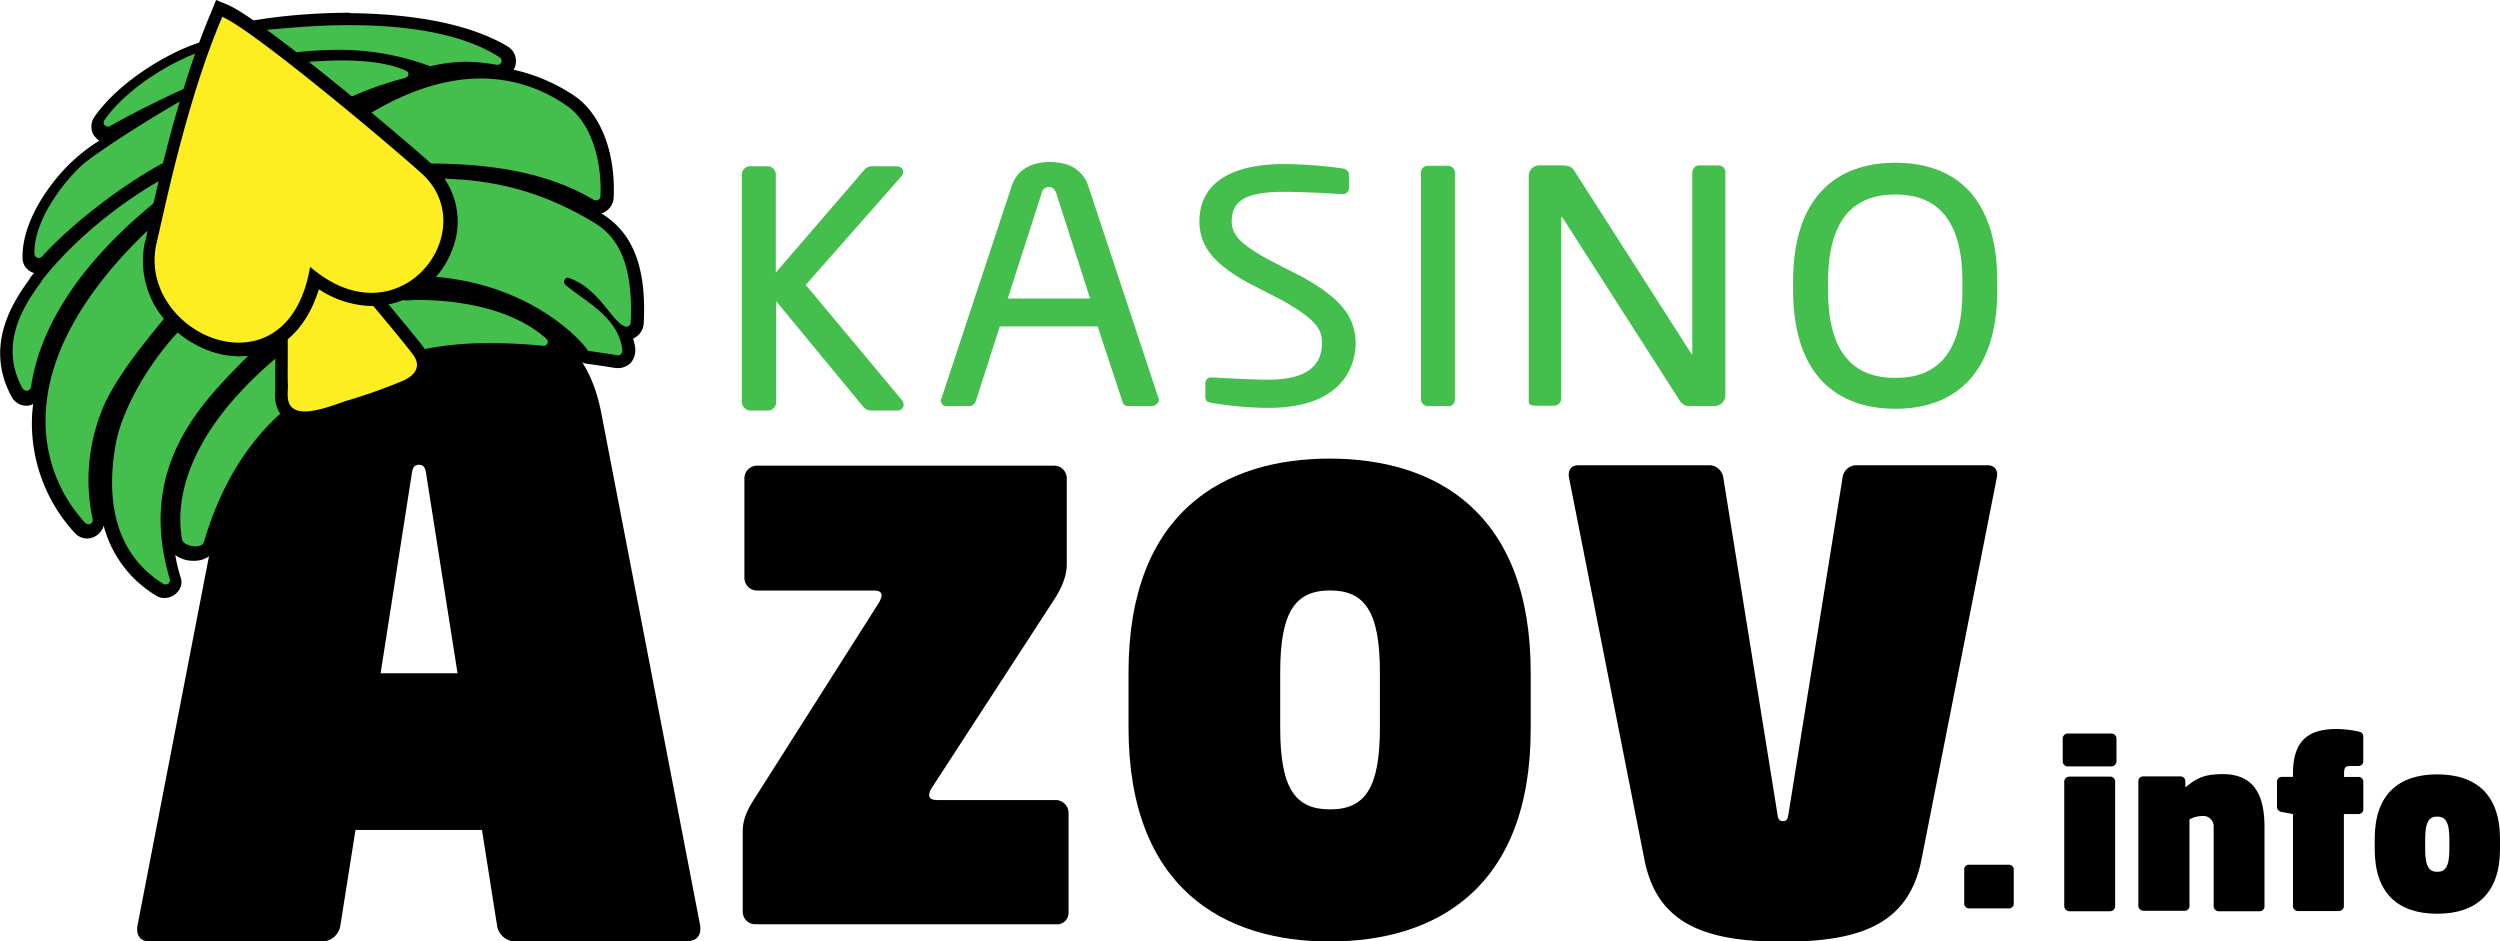
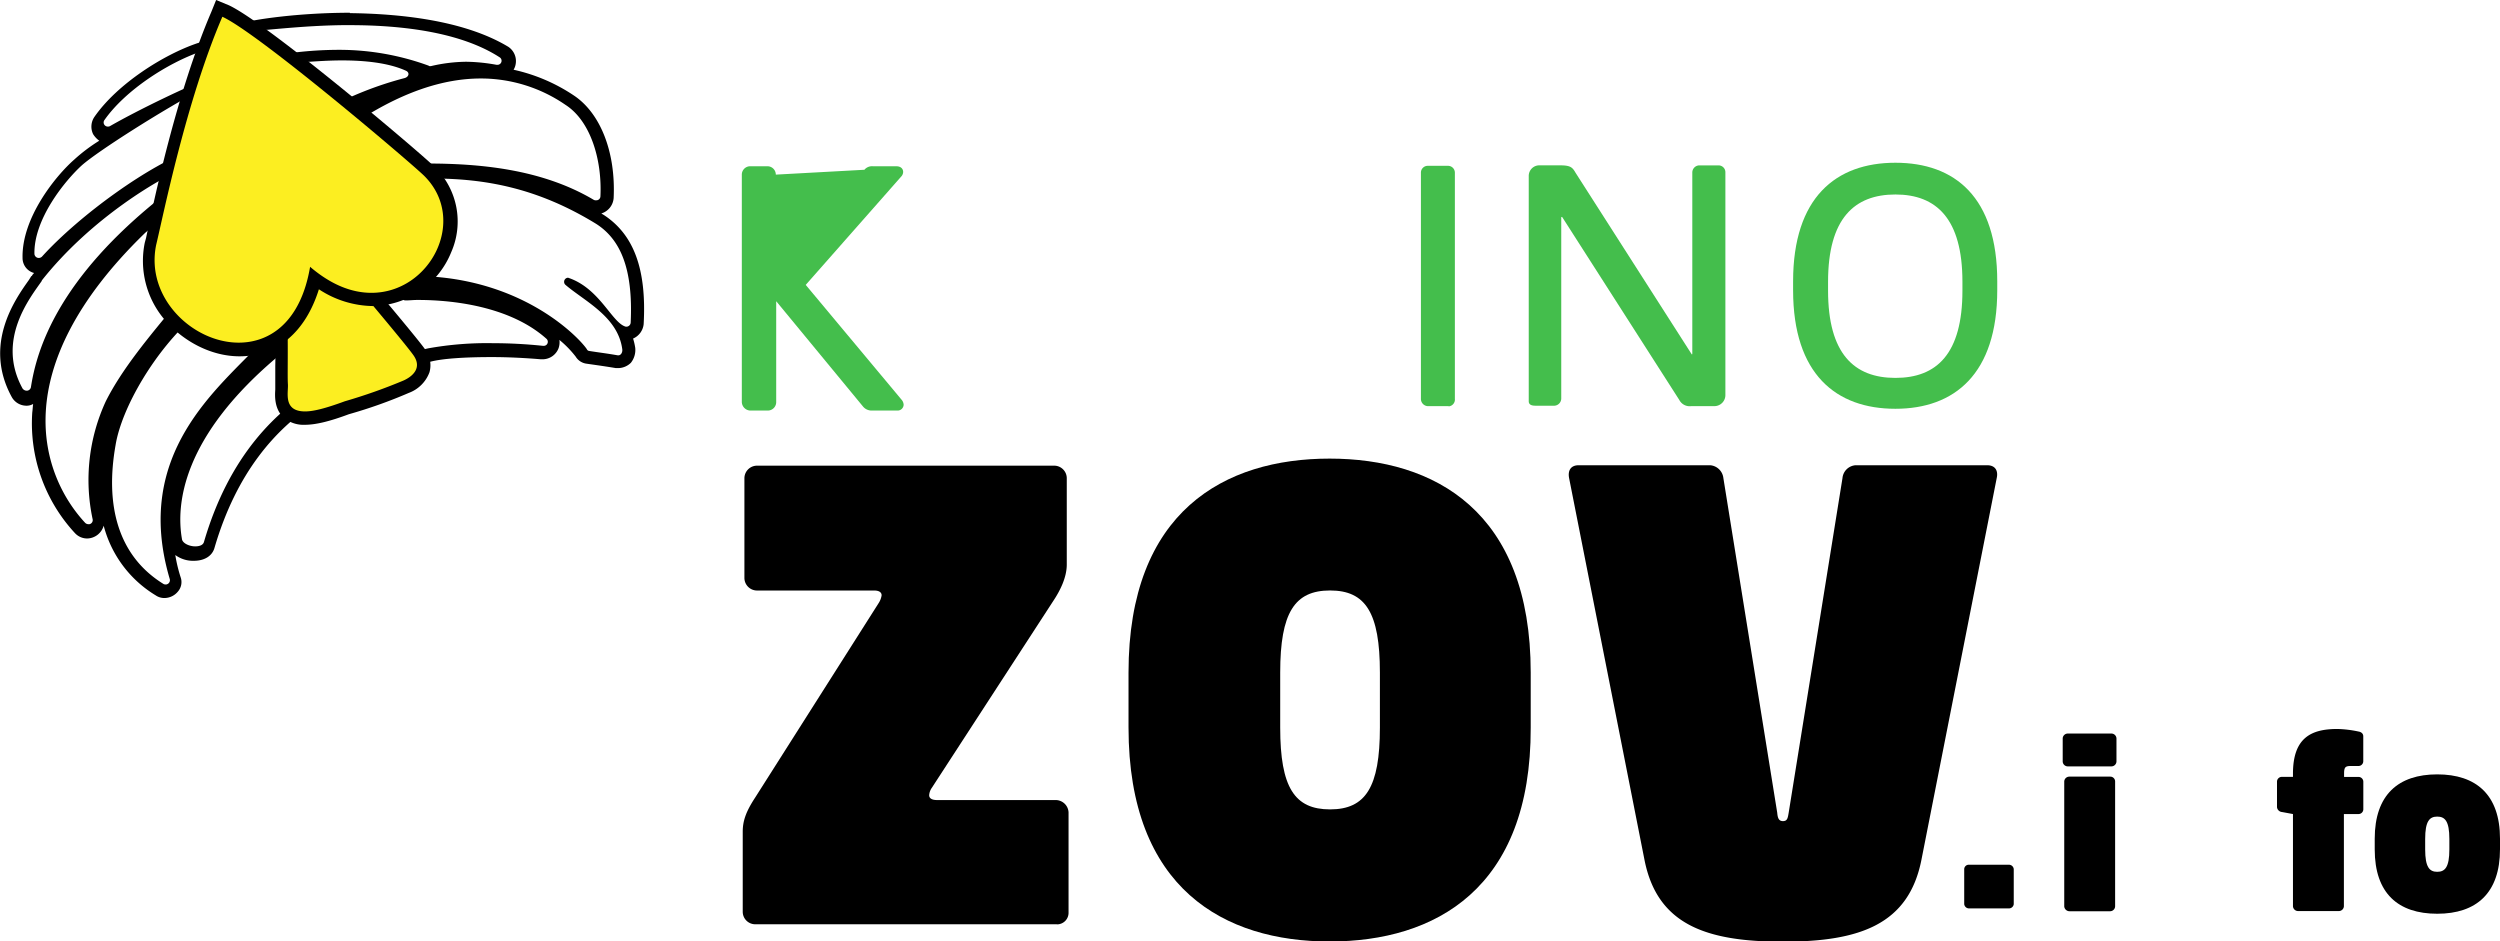
<svg xmlns="http://www.w3.org/2000/svg" viewBox="0 0 519.84 195.77">
  <defs>
    <style>.cls-1{fill:#000;}.cls-2{fill:#44be4c;}.cls-3{fill:#fcee21;}</style>
  </defs>
  <title>kasiniazov-info-logo</title>
  <g id="Layer_2" data-name="Layer 2">
    <g id="Layer_3" data-name="Layer 3">
-       <path class="cls-1" d="M107,195.77a3.92,3.92,0,0,1-3.67-3.48l-3.11-19.72H73.92L70.8,192.29a3.92,3.92,0,0,1-3.67,3.48H31.19c-2.29,0-2.94-1.56-2.57-3.48L49.25,85.74C52.74,67.76,66,63,87.12,63S121.51,67.76,125,85.74l20.54,106.45c.37,1.93-.36,3.49-2.56,3.49H107ZM88.68,98.94c-.18-1.38-.37-2.29-1.56-2.29s-1.37.91-1.56,2.29L79.14,140h16Z" />
-       <path class="cls-2" d="M239.25,84.45h-4.59a1.22,1.22,0,0,1-1.28-1l-5.14-15.58H207.89l-5,15.58a1.48,1.48,0,0,1-1.37,1h-4.59a1.17,1.17,0,0,1-1.28-1v-.06a.74.74,0,0,1,.09-.46l14.58-44.1c1.28-4.13,5-5.14,8-5.14s6.6.92,8,5.05l14.58,44.1a1.18,1.18,0,0,1,.09.46A1.71,1.71,0,0,1,239.25,84.45ZM219.62,40.16c-.27-.73-.73-1.28-1.46-1.28a1.55,1.55,0,0,0-1.56,1.28l-7.06,21.92h17.14Z" />
      <path class="cls-2" d="M301.14,84.45h-4.31a1.51,1.51,0,0,1-1.37-1.56V35.94a1.42,1.42,0,0,1,1.37-1.46h4.31a1.43,1.43,0,0,1,1.38,1.46v47a1.41,1.41,0,0,1-1.23,1.55Z" />
      <path class="cls-2" d="M356.53,84.45h-4.86a2.43,2.43,0,0,1-2.48-1.28L325,45.39c-.09-.18-.18-.28-.27-.28s-.09.1-.09.28v37.5a1.51,1.51,0,0,1-1.38,1.47h-4c-.74,0-1.38-.18-1.38-.92V36.59A2.2,2.2,0,0,1,320,34.38h4.41c2.2,0,2.57.45,3.21,1.55l24,37.51.18.27c.09,0,.09-.18.09-.27V35.85a1.49,1.49,0,0,1,1.38-1.46h4.12a1.42,1.42,0,0,1,1.38,1.46V82.07a2.3,2.3,0,0,1-2.2,2.38Z" />
      <path class="cls-2" d="M394.12,85c-12.29,0-21.27-7.15-21.27-24.66V58.5c0-17.42,8.89-24.66,21.27-24.66S415.3,41,415.3,58.5v1.84C415.3,77.76,406.41,85,394.12,85Zm13.94-26.41c0-13.11-5.41-18.15-13.94-18.15s-14,5-14,18.15v1.84c0,13.11,5.41,18.15,14,18.15s13.94-5,13.94-18.15Z" />
-       <path class="cls-2" d="M270.79,57.59l-7.15-3.67c-5.23-2.94-7.52-4.86-7.52-7.89,0-4.4,3.12-6.14,10.82-6.14,3,0,7.15.18,12,.46h.18a1.23,1.23,0,0,0,1.37-1.08,1.48,1.48,0,0,0,0-.21V36.31c0-.46-.28-1.1-1.28-1.28a94.11,94.11,0,0,0-12.2-.92c-11.37,0-17.61,4.22-17.61,11.92,0,5.78,3.86,9.17,9.72,12.56l7.52,3.86c6.15,3.57,8.26,5.5,8.26,8.8,0,5.13-3.67,7.7-11.19,7.7-3.12,0-8.16-.27-11.46-.46H252a1.23,1.23,0,0,0-1.37,1.08,1.47,1.47,0,0,0,0,.21v2.65c0,.83.27,1.2,1.46,1.38h.1a73.22,73.22,0,0,0,11.55,1c16.87,0,18.15-10.36,18.15-13.48C281.79,65.84,278.86,62.08,270.79,57.59Z" />
-       <path class="cls-2" d="M34.31,123.15a1.47,1.47,0,0,1-1.1-.37c-9.36-5.87-13.12-16.23-10.64-30.17,1.47-8.52,9-20.63,17-27.69a95.59,95.59,0,0,1,9-7.06,10,10,0,0,1-.92-2A9.11,9.11,0,0,1,46,58c-2.93,2.75-4.31,3.39-5.32,3.39h-.27A25.07,25.07,0,0,0,38,64l-.27.28c-5.87,7-11.37,13.57-14.49,20.17a38.62,38.62,0,0,0-2.66,23.84,2,2,0,0,1-.46,1.75,2.05,2.05,0,0,1-2.86.42,2.73,2.73,0,0,1-.35-.33C5.24,97.38,2.21,74.37,29.35,48.05l.19-.09c3.94-3.21,9.17-7,12.1-9a3.16,3.16,0,0,1-.09-.92q-2.47,1.65-6.33,4.41c-15.86,12.47-25,25.67-27.23,39a2.17,2.17,0,0,1-2.11,1.83A2.36,2.36,0,0,1,4,82.16c-5.59-10.09.83-19.07,3.49-22.92.18-.28.46-.65.55-.83l.09-.09C18.35,45.3,33.3,36.5,38.52,34.48a19.73,19.73,0,0,1,2.75-.92V33c-8.61,2.93-23.1,13.3-31.17,22.1a2.08,2.08,0,0,1-1.56.73,2.26,2.26,0,0,1-2.2-2.11c-.28-7.88,6.6-16.13,10.27-19.44,2.29-2,8.53-6.23,15.13-10.17-2.75,1.37-5.69,2.84-8,4.21a2.39,2.39,0,0,1-1,.28,2.23,2.23,0,0,1-1.92-1.1,1.93,1.93,0,0,1,.18-2.2c4.58-6.6,13.85-12.47,20.63-14.86a6.92,6.92,0,0,1,2-.36A10.27,10.27,0,0,1,48,11.19L49.34,11l-.18-.18a3.42,3.42,0,0,1-.73-2.75,2.09,2.09,0,0,1,1.46-1.65C53.19,5.5,62.46,4,72.82,4c9.72,0,23,1.2,31.91,7a2.33,2.33,0,0,1,.92,2.48A2.19,2.19,0,0,1,103.54,15h-.37A30.19,30.19,0,0,0,97,14.4a28.9,28.9,0,0,0-7.06.91c-.16,0-.31.06-.46.09a1.7,1.7,0,0,1-.74-.09,22.36,22.36,0,0,0-3-.91A2,2,0,0,1,86.39,16a2.24,2.24,0,0,1-1.65,1.92A66,66,0,0,0,69.24,24l2.29,2.3c10-7.16,19.63-10.73,28.71-10.73a31.65,31.65,0,0,1,18.33,5.78c5.14,3.3,8.17,11.27,7.89,20.26a2.22,2.22,0,0,1-2.2,2.11,1.58,1.58,0,0,1-1.1-.37C112.25,37,99.13,36,89,36c-2.3,0-4.5.09-6.42.09h-.92a1.77,1.77,0,0,1,.46.82h0c2.93-.18,5.68-.36,8.07-.36,13.2,0,23.93,2.93,34.75,9.62,5.87,3.76,8.25,10.64,7.8,21.65a2.26,2.26,0,0,1-2.11,2.1h0a1,1,0,0,1-.55-.09h0a9.52,9.52,0,0,1,.91,3.21,2.54,2.54,0,0,1-.64,2.11,2.08,2.08,0,0,1-1.56.73h-.36c-2.66-.45-3.58-.55-6.06-.91a2.12,2.12,0,0,1-1.37-.92c-1.93-2.75-13-13.48-31.82-14.67h-.09L85.93,61.8h1c6.78,0,19.53,1.1,27.6,8.44A2.17,2.17,0,0,1,113,74h-.18a94.35,94.35,0,0,0-10.36-.55,79,79,0,0,0-13.3,1c-.78.22-1.58.4-2.38.55-10.09,2-33.93,6.78-43.28,38.88a3,3,0,0,1-3,1.83c-1.83,0-3.76-.92-4-2.66-1.19-7.24-.27-22,20.64-39.52l-.92-1.74-.83.91c-1,1.11-2.29,2.3-3.48,3.58-9.26,9.35-22,22.1-15.31,44.57a2.11,2.11,0,0,1-.37,1.92C35.68,122.78,35,123.15,34.31,123.15Z" />
      <path d="M72.73,5.23c10.91,0,23.1,1.46,31.17,6.69a.84.84,0,0,1,.26,1.17.87.87,0,0,1-.72.39h-.18a37.32,37.32,0,0,0-6.33-.64,33.5,33.5,0,0,0-7.33.91h-.19a.3.3,0,0,1-.27-.09,54.23,54.23,0,0,0-18.71-3.3,78.57,78.57,0,0,0-9.07.55.9.9,0,0,0-.78,1,.58.58,0,0,0,0,.19l.19.37a1,1,0,0,0,.82.55h0c2.11-.09,5.69-.46,9.54-.46,4.49,0,9.53.46,13.2,2.11.92.37.74,1.29-.18,1.56a72.44,72.44,0,0,0-16.42,6.51.83.83,0,0,0-.31,1.13l0,.06,2.93,2.94a1.11,1.11,0,0,0,.74.36,1.37,1.37,0,0,0,.55-.18C83.18,18.89,92.53,16.32,100,16.32a31,31,0,0,1,17.61,5.5c5.13,3.3,7.61,11.28,7.24,19a.84.84,0,0,1-.86.83h-.06a.9.9,0,0,1-.46-.09C112.43,35,99.23,34,88.59,34c-3.12,0-6,.09-8.62.09a.83.83,0,0,0-.85.81.86.86,0,0,0,.3.66l.83.64c.09.09.18.28.27.37l.09.36a.8.8,0,0,0,.83.55h.09c2.75-.18,5.59-.36,8.34-.36,11.1,0,22,2,34.11,9.44,4.86,3.12,7.71,9,7.16,20.54a.9.9,0,0,1-.83.83h-.18c-2.84-.74-5.32-7.8-11.74-10.09-.09,0-.18-.09-.27-.09a.84.84,0,0,0-.82.87.82.82,0,0,0,.27.6c3.94,3.39,10.91,6.6,11.82,13.38.1.65-.27,1.29-.82,1.29h-.09c-2.66-.46-3.67-.55-6-.92a.6.6,0,0,1-.46-.37c-1.47-2.2-12.47-14-32.92-15.13a3.4,3.4,0,0,1-.46-.09L83.82,61c-.73.55-.37,1.47.55,1.47h0c.83,0,1.56-.1,2.48-.1,8.53,0,19.71,1.75,26.77,8.07a.84.84,0,0,1,.08,1.19.85.85,0,0,1-.72.28h-.09a101.31,101.31,0,0,0-10.45-.55A69.17,69.17,0,0,0,89,72.44c-7.52,1.83-36.13,4.49-46.59,40.25-.18.65-.91.92-1.83.92-1.19,0-2.66-.64-2.75-1.56-1.19-6.87-.28-21.18,20.54-38.42a.67.67,0,0,0,.25-.91.36.36,0,0,0-.07-.1C58.05,71.8,57.6,71,57.05,70a1,1,0,0,0-.83-.45.82.82,0,0,0-.64.27c-.46.46-.83.92-1.19,1.28-8.9,9.63-26.87,23.11-19.08,49.34a.9.9,0,0,1-.68,1.08,1,1,0,0,1-.6-.07c-9.54-5.87-12.2-16.42-10-28.89,1.28-7.88,8.34-19.9,16.59-27a99.86,99.86,0,0,1,9.17-7.24.78.78,0,0,0,.28-1c-.55-.92-1-2.11-1.56-3.21a.9.9,0,0,0-.83-.55A.82.82,0,0,0,47,54a8.32,8.32,0,0,1-1.83,2.57c-2.85,2.75-3.86,3-4.5,3h-.36c-.55,0-1,.28-3.31,3.21C31,70,25.41,76.66,22,83.44A39,39,0,0,0,19.27,108a.86.86,0,0,1-.68,1h-.24a1,1,0,0,1-.64-.28C8.54,98.85.93,76.84,30.09,48.51l.09-.09c3.94-3.31,9.17-7,12.19-9.17a.86.86,0,0,0,.37-.92,19.28,19.28,0,0,1-.37-3.3c-1.37.91-3.94,2.66-8.25,5.59H34C11.93,58,7.62,72.81,6.43,80.51a.89.89,0,0,1-.92.73,1.08,1.08,0,0,1-.82-.46c-5.6-10.17,1.74-19.07,4-22.37v-.09c10.36-13.11,25-21.55,29.8-23.38A23.28,23.28,0,0,1,41.46,34a.89.89,0,0,0,.73-.92V31.64a.92.92,0,0,0-.92-.92.53.53,0,0,0-.36.09c-.19.09-.28.09-.46.18C31.37,34,16.52,44.75,8.72,53.37a1,1,0,0,1-.64.27.91.91,0,0,1-.92-.82C7,45.57,13.49,37.6,17,34.39c3.39-3,16.87-11.56,25.67-16.23.28-.1.37-.37.46-.65.09-.45.18-.82.27-1.19-.45.19-.82.37-1.1.46-2.56.83-13.2,5.87-19.44,9.45a.89.89,0,0,1-.45.09.86.86,0,0,1-.86-.85.88.88,0,0,1,.12-.44C26,18.8,34.86,13.11,41.73,10.73a4.88,4.88,0,0,1,1.56-.28,10.92,10.92,0,0,1,3.85,1,.54.54,0,0,0,.37.09h.09l6.33-.91.09-.19c-4.58-.27-4.77-2.38-4.58-3.3a.76.76,0,0,1,.64-.64c3,.18,12.19-1.28,22.65-1.28m0-2.57h0C62.27,2.66,52.74,4,49.44,5A3.5,3.5,0,0,0,47,7.7a5.08,5.08,0,0,0,0,1.65,9.94,9.94,0,0,0-3.48-.73A7.21,7.21,0,0,0,41,9h0c-7,2.38-16.6,8.43-21.37,15.31a3.59,3.59,0,0,0-.27,3.58,4.78,4.78,0,0,0,1.28,1.37,35.19,35.19,0,0,0-5.22,3.94C11.56,36.59,4.5,45.3,4.69,53.64a3.21,3.21,0,0,0,2.38,3.12c-.09.18-.27.27-.36.46s-.1.18-.19.18L6,58.23c-2.84,4-9.53,13.38-3.57,24.3a3.5,3.5,0,0,0,3,1.83A2.71,2.71,0,0,0,6.89,84c-.09.65-.09,1.1-.18,1.75a33.58,33.58,0,0,0,8.89,25.12,3.45,3.45,0,0,0,2.57,1.1,3.64,3.64,0,0,0,3.39-2.66,24,24,0,0,0,10.82,14.49,3.15,3.15,0,0,0,1.83.55A3.65,3.65,0,0,0,37,123a3,3,0,0,0,.55-3,31.29,31.29,0,0,1-1.1-4.59,6.23,6.23,0,0,0,3.86,1.2c2.2,0,3.85-1,4.31-2.76,9.17-31.26,32.36-36,42.27-38.05.91-.18,1.74-.37,2.47-.55,2.66-.73,7.61-1,12.93-1,3.4,0,7,.19,10.18.46h.37a3.57,3.57,0,0,0,3.3-2.29,3.69,3.69,0,0,0,.18-1.74,21.46,21.46,0,0,1,3.39,3.48,3.11,3.11,0,0,0,2.3,1.47c2.47.36,3.3.46,6.05.91h.55a3.83,3.83,0,0,0,2.57-1.1,4.3,4.3,0,0,0,.91-3.11,12.58,12.58,0,0,0-.45-1.93,3.68,3.68,0,0,0,2.2-3c.64-11.55-2.11-18.7-8.35-22.74h0c-.18-.09-.27-.18-.46-.27a3.63,3.63,0,0,0,2.57-3.21c.46-9.54-2.75-17.7-8.34-21.37a36.66,36.66,0,0,0-12.47-5.31,3.21,3.21,0,0,0,.36-.83,3.57,3.57,0,0,0-1.46-3.94c-9.45-5.69-23.2-6.88-32.92-7ZM71.08,23.93a22.52,22.52,0,0,1,2.1-1,14,14,0,0,1-1.92,1.29Z" />
      <path class="cls-3" d="M63.37,86.74a5.52,5.52,0,0,1-3.85-1.28c-1.28-1.28-1.19-3.21-1.1-4.58V80a28.78,28.78,0,0,1,0-3.94c0-4.22,0-11.19-.46-21.92v-.82l.65-.46c.55-.37,5-3.3,7.79-3.3a3,3,0,0,1,2.2.91c.46.55,2.29,2.66,4.49,5.41C78.5,62.17,85.84,71,87.21,72.9a5,5,0,0,1,.92,3.76c-.55,1.92-2.47,2.93-3.48,3.39a114,114,0,0,1-12.29,4.31c-4,1.74-6.88,2.38-9,2.38Z" />
      <path d="M66.31,51c.55,0,.91.09,1.1.46C68.88,53.28,84.1,71.16,86,73.91s-.46,4.49-2.11,5.22a112.34,112.34,0,0,1-12.19,4.31c-4,1.47-6.51,2.11-8.26,2.11-4.58,0-3.48-3.85-3.57-5.59-.18-2.48.27-10.18-.55-25.86-.09,0,4.49-3.12,7-3.12m0-2.56c-2.94,0-7.25,2.65-8.44,3.48l-1.19.83.09,1.46c.55,10.73.55,17.7.46,21.92V81c-.09,1.37-.18,3.76,1.47,5.59a6.35,6.35,0,0,0,4.67,1.74c2.3,0,5.23-.73,9.17-2.2A99.71,99.71,0,0,0,85,81.7a7.27,7.27,0,0,0,4.31-4.31,5.49,5.49,0,0,0-1-4.86C87,70.7,80.89,63.36,74.1,55.38,71.81,52.73,70,50.52,69.61,50A4,4,0,0,0,66.31,48.42Z" />
      <path class="cls-3" d="M49.71,72.62A19.44,19.44,0,0,1,35,65.29a17.08,17.08,0,0,1-3.67-14.58l.27-1C33.11,42.27,37.79,19.62,45,2.93l.55-1.19,1.2.55c7.7,3.58,39.7,30.63,42.45,33.38A14.4,14.4,0,0,1,92.35,52,16.39,16.39,0,0,1,77.22,62.26h0c-4,0-8-1.47-11.92-4.4C63.19,67.21,57.5,72.62,49.71,72.62Z" />
      <path d="M46.23,3.48c7.61,3.49,39.52,30.63,42,33.11,9.08,9.07,1.29,24.3-11,24.3-3.94,0-8.25-1.56-12.75-5.41-1.92,11.37-8.25,15.77-14.85,15.77-9.54,0-19.44-9.36-17.15-20.36,1.38-5.68,6.24-30,13.76-47.41M44.94,0l-1,2.48c-7.24,16.87-12,39.52-13.57,47l-.27,1A18.85,18.85,0,0,0,34,66.2C38,71,43.93,74.09,49.8,74.09c7.89,0,13.76-5.13,16.51-13.94a20.84,20.84,0,0,0,11.18,3.49A17.87,17.87,0,0,0,93.82,52.45a15.84,15.84,0,0,0-3.4-17.7C87.58,31.91,55.67,4.86,47.6,1.1Z" />
-       <path class="cls-2" d="M181.29,85.37a2.31,2.31,0,0,1-1.83-.83L161.4,62.63V83.54a1.76,1.76,0,0,1-1.69,1.83H156a1.83,1.83,0,0,1-1.75-1.83V36.31A1.74,1.74,0,0,1,156,34.57h3.58a1.74,1.74,0,0,1,1.74,1.74h0V56.67L179.74,35.3a2.06,2.06,0,0,1,1.74-.73h4.86c1.1,0,1.46.64,1.46,1.19a1.48,1.48,0,0,1-.45,1L167.54,59.24l19.9,23.84a1.73,1.73,0,0,1,.46,1.1,1.26,1.26,0,0,1-1.33,1.19h-5.28Z" />
+       <path class="cls-2" d="M181.29,85.37a2.31,2.31,0,0,1-1.83-.83L161.4,62.63V83.54a1.76,1.76,0,0,1-1.69,1.83H156a1.83,1.83,0,0,1-1.75-1.83V36.31A1.74,1.74,0,0,1,156,34.57h3.58a1.74,1.74,0,0,1,1.74,1.74h0L179.74,35.3a2.06,2.06,0,0,1,1.74-.73h4.86c1.1,0,1.46.64,1.46,1.19a1.48,1.48,0,0,1-.45,1L167.54,59.24l19.9,23.84a1.73,1.73,0,0,1,.46,1.1,1.26,1.26,0,0,1-1.33,1.19h-5.28Z" />
      <path class="cls-1" d="M219.72,192.19H157a2.61,2.61,0,0,1-2.56-2.56V172.94c0-2.2.64-4.13,2.56-7.06l25.68-40.44a4.12,4.12,0,0,0,.64-1.65c0-.64-.55-1-1.56-1H157.36a2.63,2.63,0,0,1-2.57-2.57V99.4a2.63,2.63,0,0,1,2.57-2.57h61.9a2.62,2.62,0,0,1,2.56,2.57v18c0,2.66-1.37,5.41-2.84,7.61l-25.21,38.79a3,3,0,0,0-.56,1.56c0,.64.56,1,1.66,1h24.66a2.69,2.69,0,0,1,2.66,2.56v20.82a2.4,2.4,0,0,1-2.34,2.47Z" />
      <path class="cls-1" d="M276.47,195.77c-21.82,0-41.81-10.91-41.81-44.47V139.84c0-33.56,20-44.48,41.81-44.48s41.82,10.92,41.82,44.48V151.3C318.38,184.86,298.39,195.77,276.47,195.77Zm10.46-55.93c0-12.47-3-17.06-10.36-17.06s-10.37,4.59-10.37,17.06V151.3c0,12.47,3,17,10.37,17s10.36-4.58,10.36-17Z" />
      <path class="cls-1" d="M415.21,99.31l-15.68,79.5c-2.66,13.38-12.74,17-28.79,17s-26.13-3.58-28.79-17L326.27,99.4c-.28-1.47.27-2.66,2-2.66h27.33a3,3,0,0,1,2.75,2.66L369.55,169c.09,1,.27,1.74,1.19,1.74s1-.64,1.19-1.74l11.19-69.6a2.94,2.94,0,0,1,2.75-2.66h27.32C414.94,96.74,415.49,97.93,415.21,99.31Z" />
      <path class="cls-1" d="M417.69,188.89h-8.26a1,1,0,0,1-1-.91v-7.25a.94.94,0,0,1,1-.92h8.3a1,1,0,0,1,1,.91V188A1,1,0,0,1,417.69,188.89Z" />
      <path class="cls-1" d="M439,159.36h-9a1.06,1.06,0,0,1-1.09-1v-4.83a1.06,1.06,0,0,1,1.09-1h9a1.06,1.06,0,0,1,1.09,1v4.83A1.06,1.06,0,0,1,439,159.36Zm-.19,30.12h-8.49a1.1,1.1,0,0,1-1.09-1V162.49a1.06,1.06,0,0,1,1.09-1h8.49a1,1,0,0,1,1,1v25.95A1.05,1.05,0,0,1,438.77,189.48Z" />
-       <path class="cls-1" d="M469.84,189.48H461.3a1.05,1.05,0,0,1-1-1V172a2.16,2.16,0,0,0-2.42-2.32,5.43,5.43,0,0,0-2.61.71v18a1,1,0,0,1-1,1h-8.54a1.1,1.1,0,0,1-1.09-1v-26a1,1,0,0,1,1-.95h7.83a1,1,0,0,1,.94.95v1.33c2.23-1.8,3.75-2.75,7.78-2.75,7,0,8.68,5.07,8.68,11v16.42A1,1,0,0,1,469.84,189.48Z" />
      <path class="cls-1" d="M490.38,169.27h-3v19.17a1.05,1.05,0,0,1-1,1h-8.54a1.06,1.06,0,0,1-1.05-1V169.27l-2.27-.42a1.14,1.14,0,0,1-1.05-1v-5.31a1,1,0,0,1,1.05-1h2.27v-.66c0-7.45,3.75-9.3,9.25-9.3a23.46,23.46,0,0,1,4.37.53c.57.09,1,.42,1,1v5.17a1,1,0,0,1-1,1h-1.61c-1.14,0-1.38.28-1.38,1.61v.66h3a1,1,0,0,1,1,1v5.74A1,1,0,0,1,490.38,169.27Z" />
      <path class="cls-1" d="M506.79,190c-8.11,0-13-4.22-13-13.37V174.4c0-9.16,4.93-13.38,13-13.38s13.05,4.22,13.05,13.38v2.18C519.84,185.73,514.9,190,506.79,190Zm2.52-15.55c0-3.7-.91-4.65-2.52-4.65s-2.51.95-2.51,4.65v2.18c0,3.7.9,4.65,2.51,4.65s2.52-.95,2.52-4.65Z" />
    </g>
  </g>
</svg>